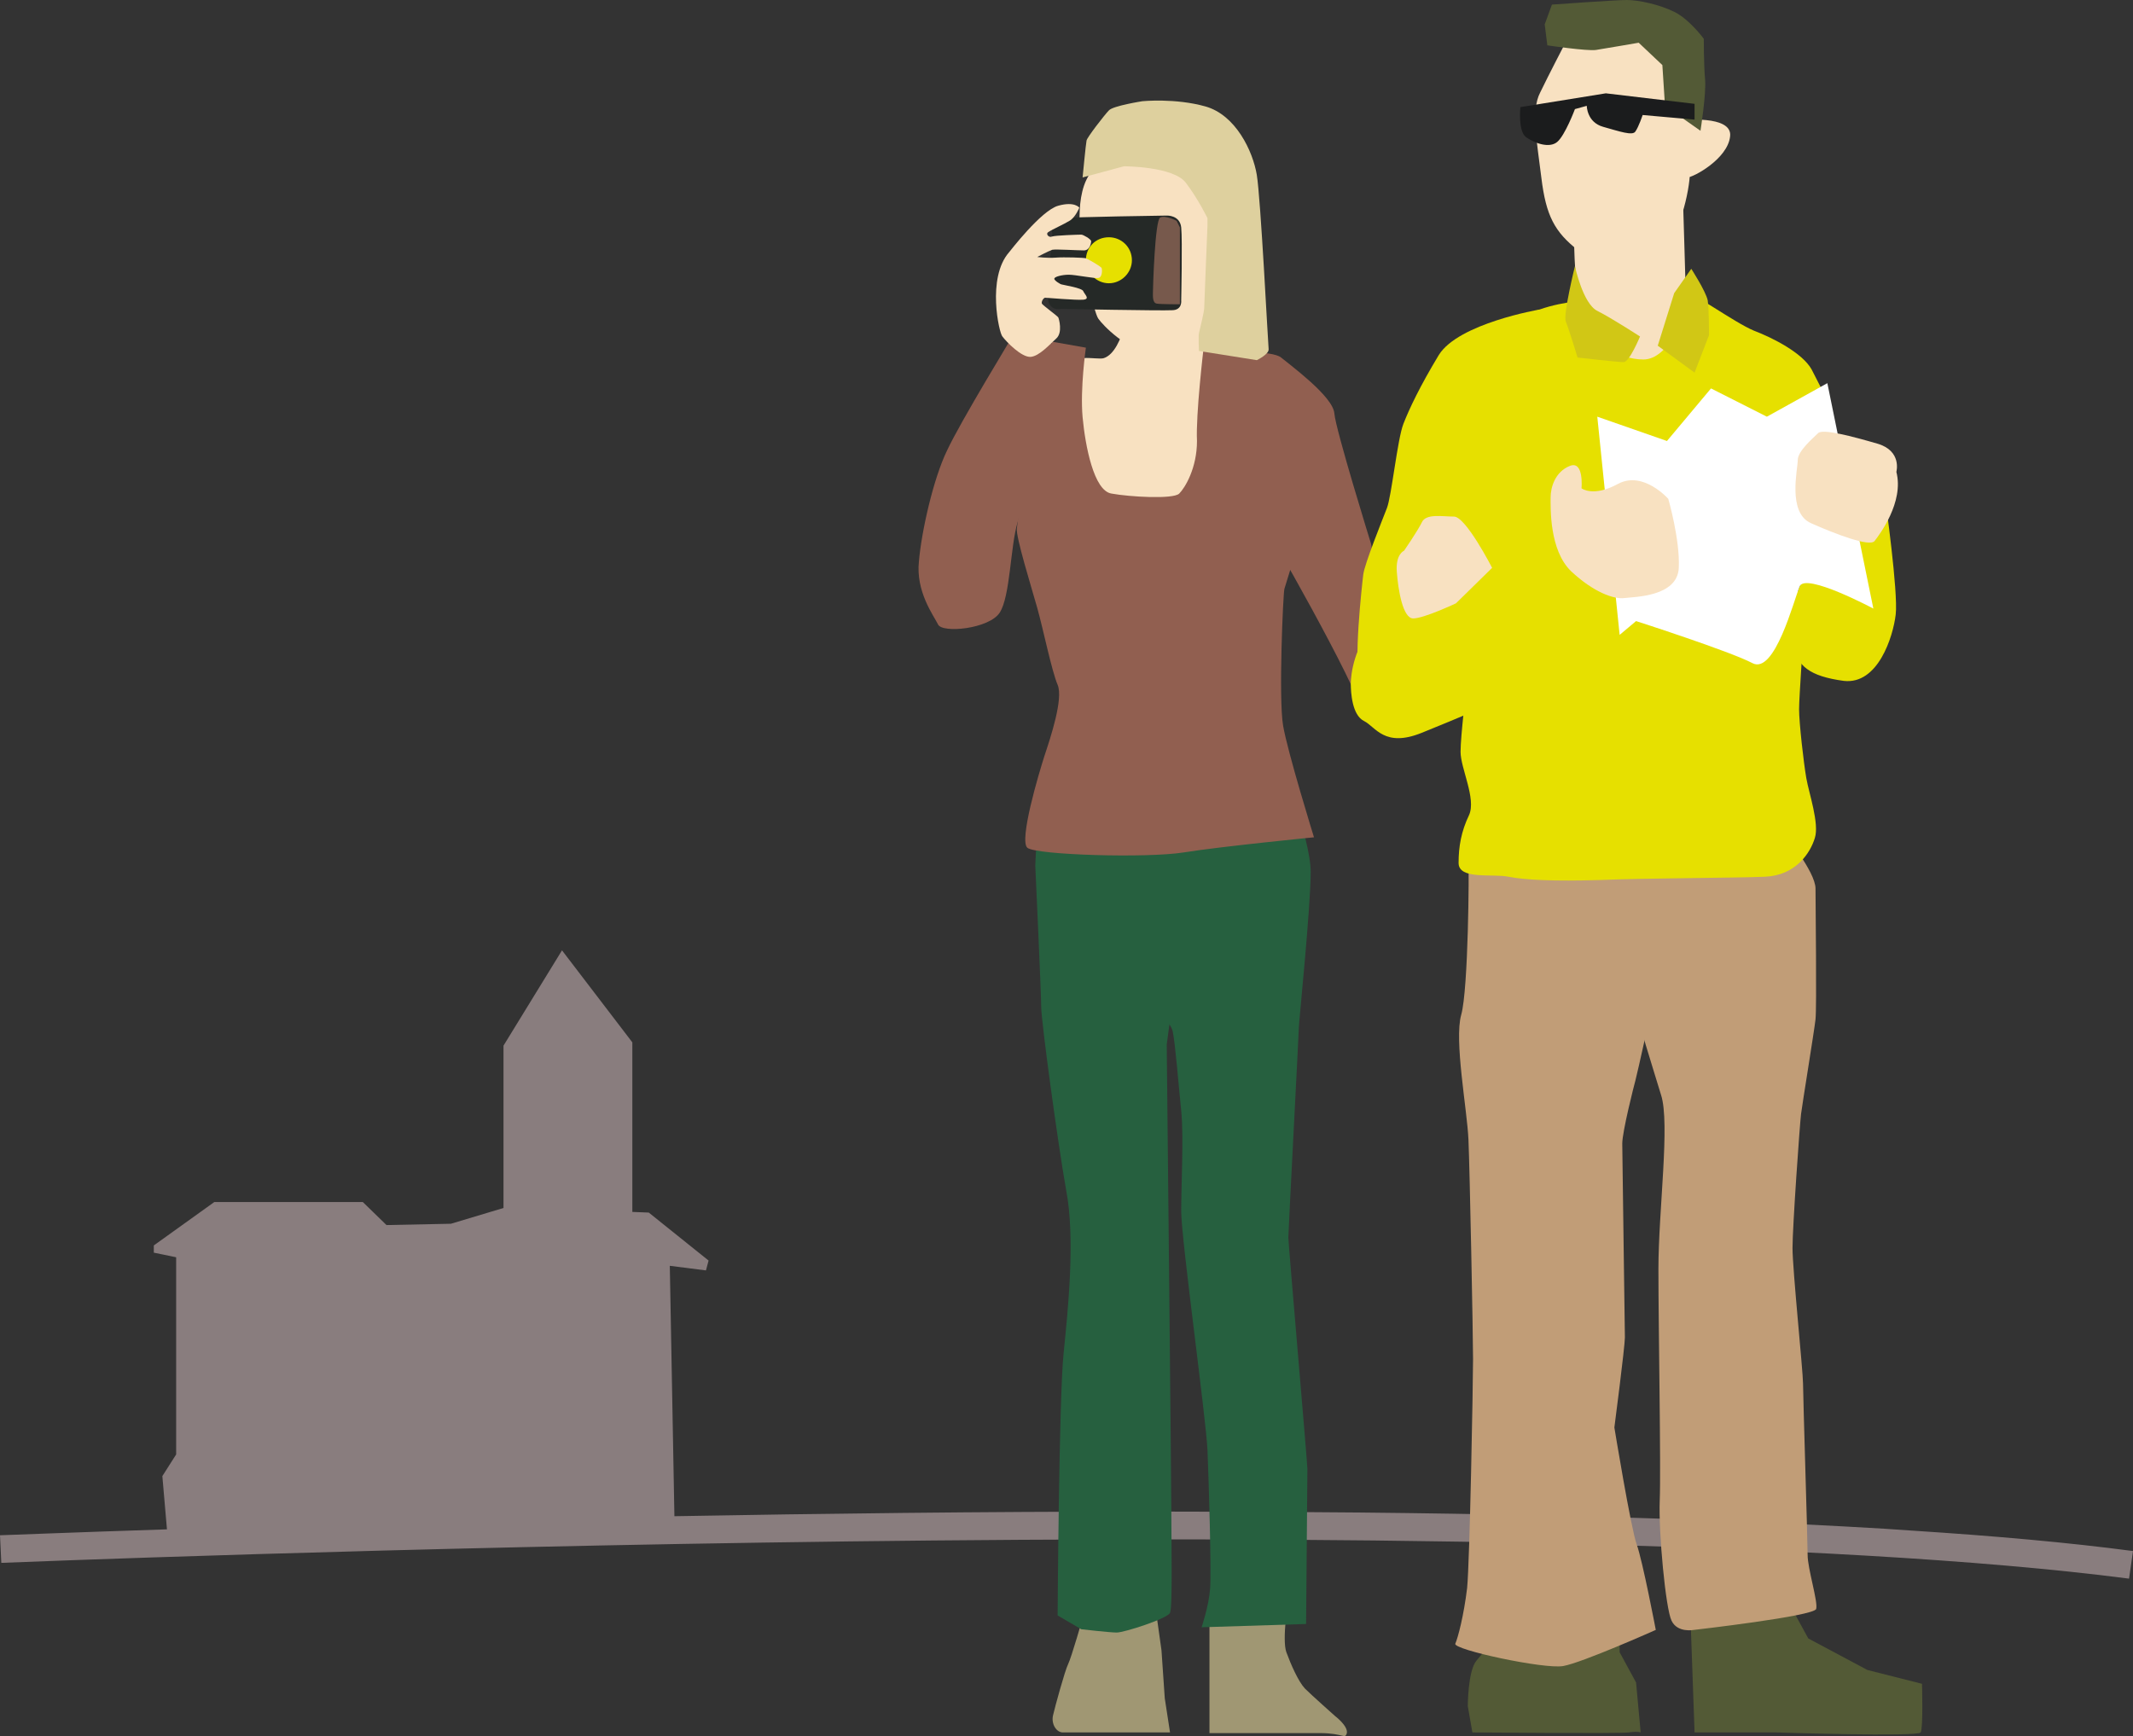
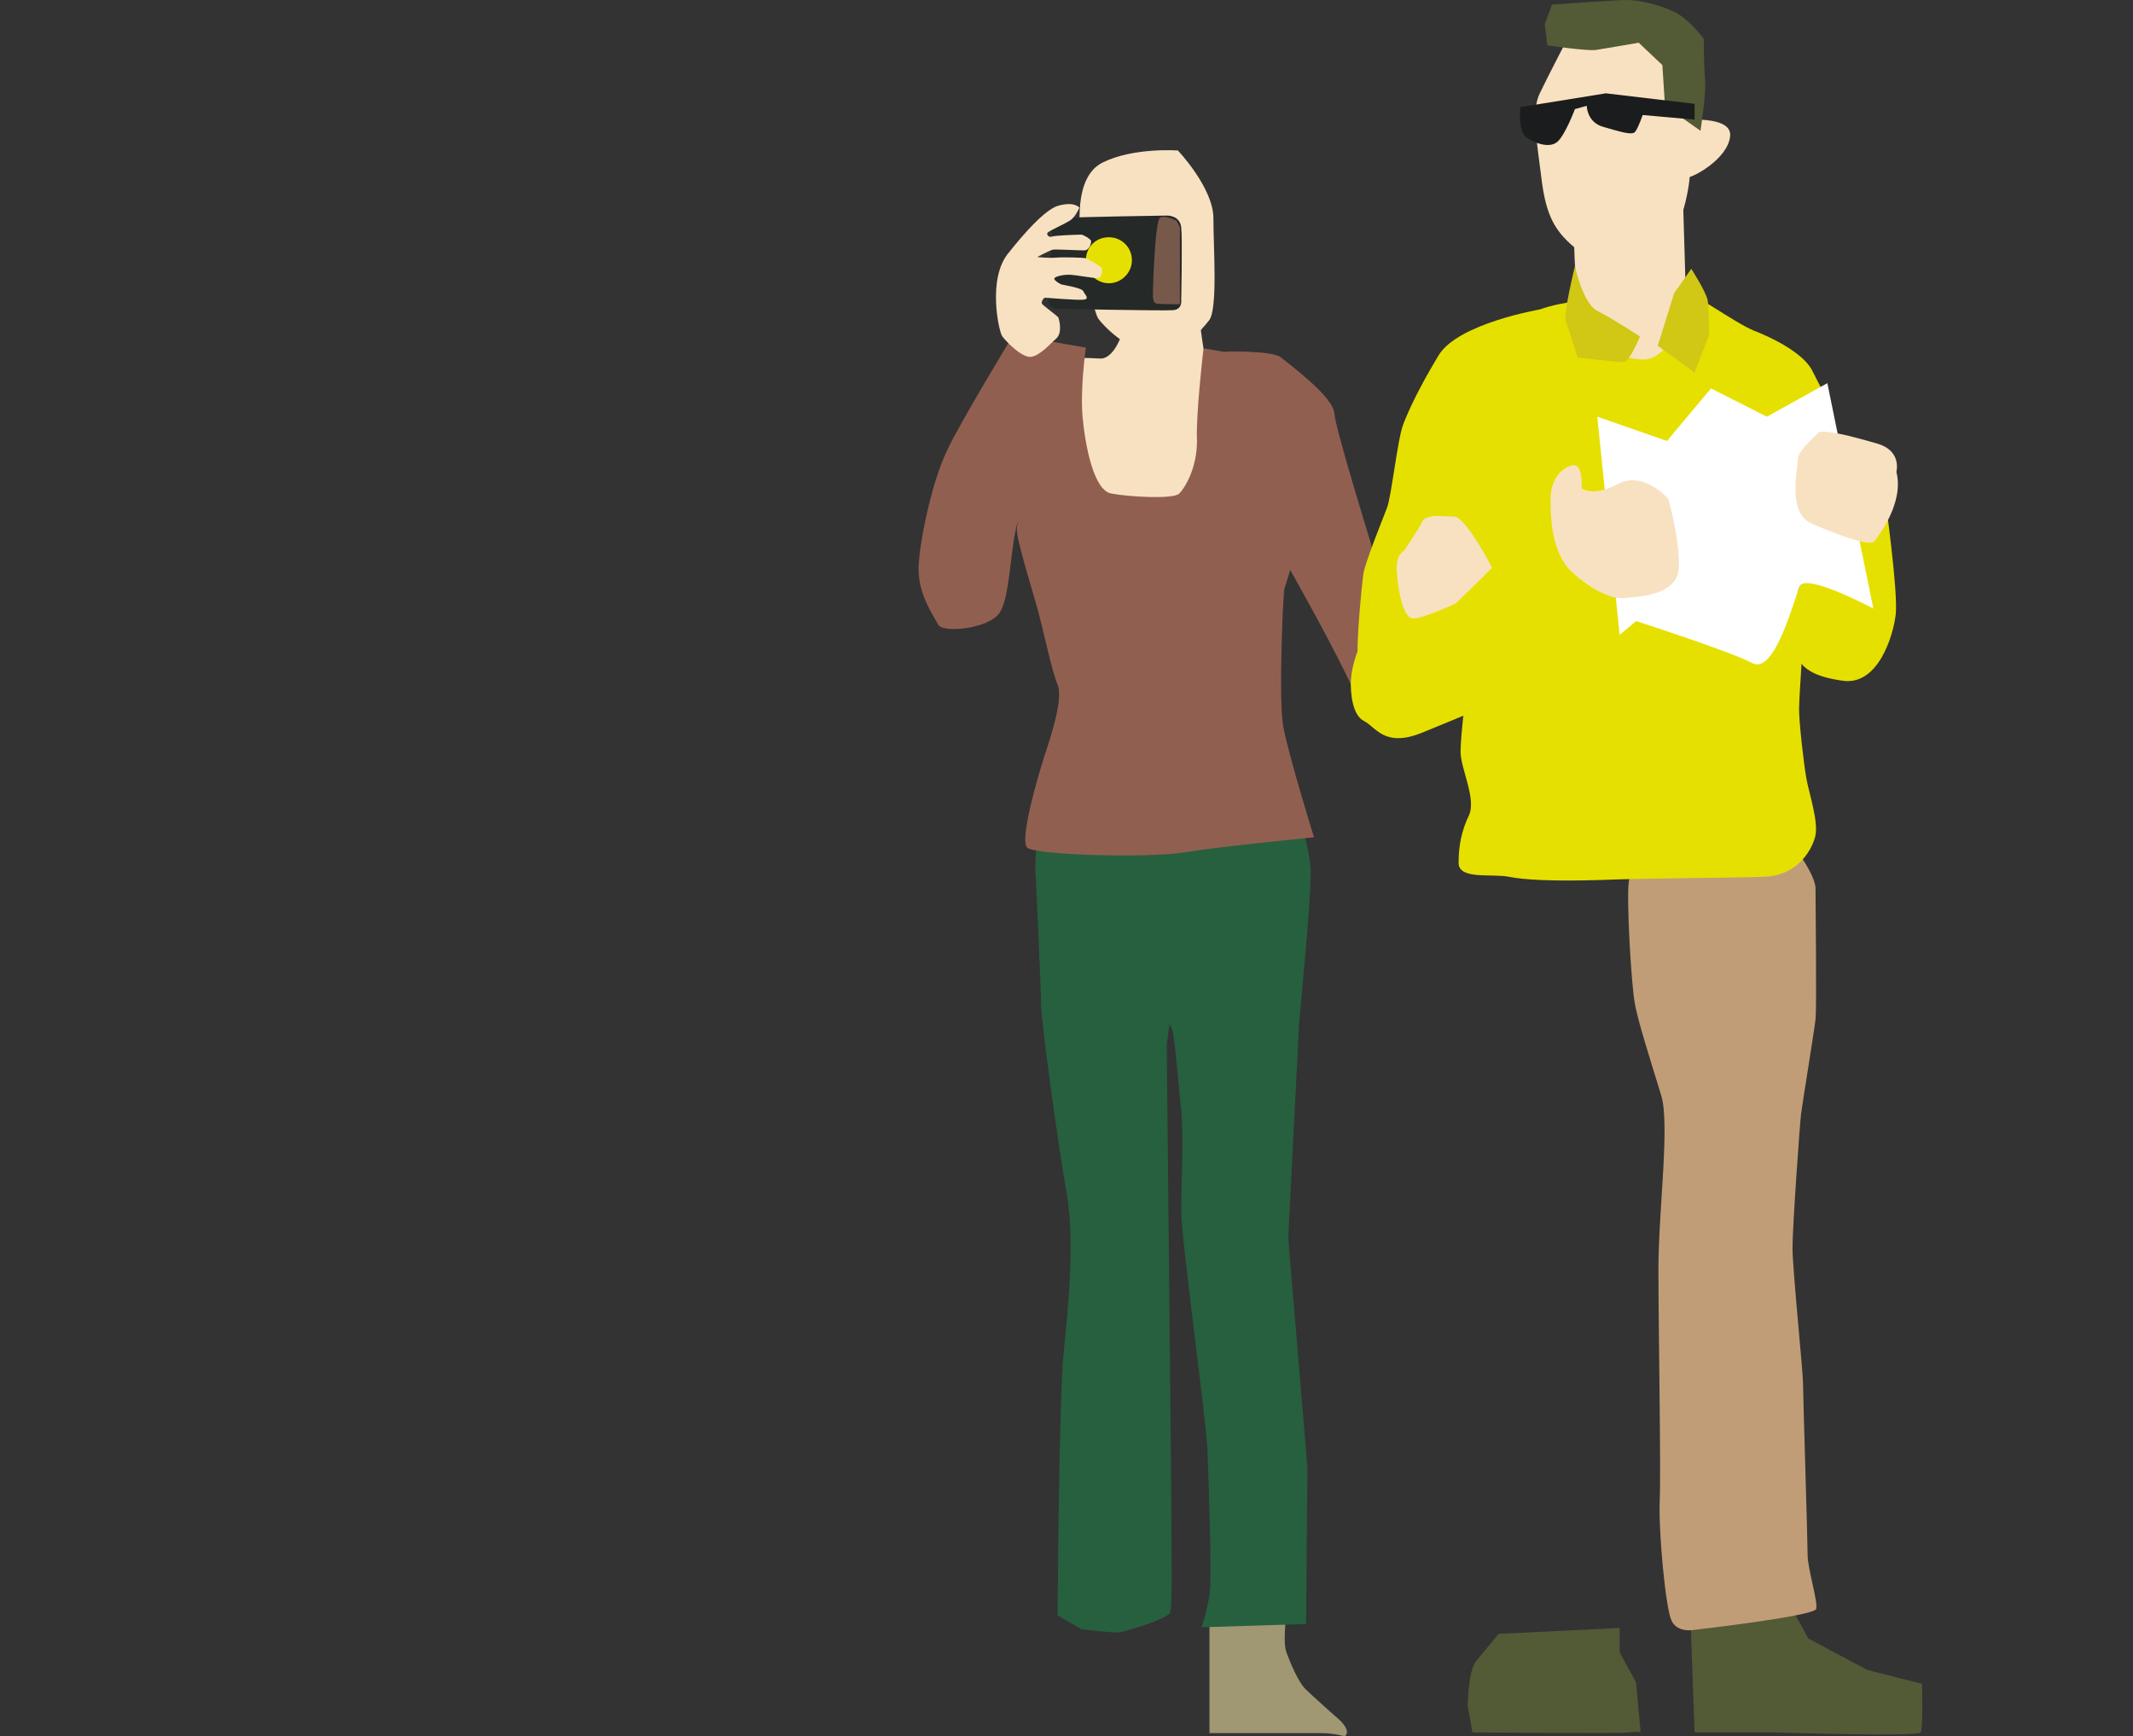
<svg xmlns="http://www.w3.org/2000/svg" style="fill:none" id="svg74" version="1.1" viewBox="0 0 113.575 92.451" height="92.451" width="113.575">
  <rect x="0" y="0" width="113.575" height="92.451" fill="#333333" stroke="none" />
  <defs id="defs78" />
-   <path style="fill:#897d7e" id="path2" d="m 101.85,81.515 -1.54,-0.105 c -11.095,-0.665 -24.535,-0.91 -37.94,-0.91 h -1.54 c -8.575,0 -17.115,0.105 -24.92,0.245 l -0.245,-13.335 1.925,0.245 0.14,-0.525 -3.185,-2.555 -0.875,-0.035 v -9.03 l -3.745,-4.9 -3.115,5.075 v 8.645 l -2.8,0.84 -3.43,0.07 -1.26,-1.225 h -7.91 l -3.22,2.31 v 0.385 l 1.19,0.245 v 10.5 l -0.735,1.155 0.245,2.835 C 3.465,81.62 0.175,81.76 0,81.76 l 0.07,1.47 c 0.805,-0.035 81.515,-3.29 113.295,0.84 l 0.21,-1.47 c -3.43,-0.455 -7.385,-0.805 -11.725,-1.085 z" />
  <path style="fill:#915f50" id="path4" d="m 65.24,18.725 c 0,0 2.52,-0.07 2.975,0.315 0.455,0.385 2.765,2.065 2.835,2.975 0.07,0.875 1.96,6.965 1.96,6.965 l 0.455,2.87 c 0,0 -0.805,7.21 -0.98,6.02 -0.14,-1.19 -5.145,-10.01 -5.355,-10.185 -0.245,-0.175 -1.505,-1.925 -1.68,-2.17 -0.14,-0.21 -0.21,-6.79 -0.21,-6.79 z" />
  <path style="fill:#535a36" id="path6" d="m 95.27,85.4 1.015,1.855 3.15,1.68 2.905,0.735 c 0,0 0.07,2.345 -0.07,2.59 -0.14,0.245 -7.7,0 -7.7,0 h -3.465 -0.875 l -0.245,-6.895 z" />
  <path style="fill:#535a36" id="path8" d="m 86.24,86.695 v 1.295 l 0.875,1.61 0.245,2.66 c 0,0 -0.14,-0.07 -0.63,0 -0.455,0.07 -8.33,0 -8.33,0 l -0.245,-1.4 c 0,0 0,-1.855 0.455,-2.415 0.455,-0.56 1.19,-1.435 1.19,-1.435 z" />
-   <path style="fill:#c19d77" id="path10" d="m 87.325,44.485 c 0,0 1.26,5.775 1.015,7.21 -0.245,1.435 -1.19,5.6 -1.26,5.845 -0.07,0.245 -0.7,2.73 -0.7,3.36 0,0.63 0.14,9.835 0.14,10.325 0,0.49 -0.56,4.795 -0.56,4.795 0,0 0.875,5.355 1.19,6.23 0.315,0.875 1.015,4.55 1.015,4.55 0,0 -3.92,1.75 -4.935,1.925 -1.015,0.175 -5.88,-0.875 -5.74,-1.19 0.14,-0.315 0.455,-1.505 0.63,-2.975 0.14,-1.435 0.315,-10.885 0.315,-12.18 0,-1.295 -0.175,-10.08 -0.245,-11.69 -0.07,-1.61 -0.77,-5.285 -0.385,-6.65 0.385,-1.365 0.42,-7.77 0.385,-8.085 0,-0.315 -0.07,-0.875 0.385,-1.05 0.455,-0.175 4.41,-1.365 5.425,-1.19 1.05,0.21 3.325,0.77 3.325,0.77 z" />
  <path style="fill:#c19d77" id="path12" d="m 94.955,44.345 c 0,0 1.715,2.065 1.715,2.975 0,0.875 0.07,6.335 0,6.965 -0.07,0.63 -0.7,4.48 -0.77,5.04 -0.07,0.56 -0.455,6.02 -0.455,7.14 0,1.12 0.56,6.58 0.56,7.21 0,0.63 0.245,8.4 0.245,9.135 0,0.735 0.56,2.485 0.455,2.87 -0.07,0.385 -6.51,1.12 -6.51,1.12 0,0 -0.875,0.175 -1.19,-0.49 -0.315,-0.63 -0.7,-4.725 -0.63,-6.405 0.07,-1.68 -0.07,-9.205 -0.07,-12.32 0,-3.115 0.63,-7.77 0.14,-9.275 -0.455,-1.505 -1.26,-3.99 -1.4,-4.9 -0.175,-0.875 -0.455,-5.53 -0.315,-6.475 0.14,-0.945 0.63,-2.555 2.345,-3.045 1.715,-0.525 5.88,0.455 5.88,0.455 z" />
  <path style="fill:#a09773" id="path14" d="m 68.6,85.155 c 0,0 -0.35,2.17 -0.105,2.835 0.245,0.665 0.63,1.54 0.98,1.925 0.35,0.35 1.61,1.47 1.61,1.47 0,0 0.7,0.525 0.63,0.91 -0.105,0.35 -0.175,0 -1.435,0 h -5.88 v -6.37 l 2.24,-0.63 z" />
-   <path style="fill:#a09773" id="path16" d="m 60.41,85.33 1.155,0.56 0.28,1.995 0.175,2.555 0.28,1.82 h -0.35 -5.355 c -0.35,0 -0.63,-0.455 -0.525,-0.91 0.105,-0.455 0.63,-2.38 0.805,-2.73 0.175,-0.35 0.805,-2.555 0.805,-2.555 z" />
  <path style="fill:#e6e000" id="path18" d="m 79.765,17.85 c 0.315,-0.245 0.77,-0.875 2.205,-1.365 1.4,-0.49 2.765,-0.49 3.15,-0.56 0.385,-0.07 3.99,-0.49 4.41,-0.49 0.42,0 2.835,1.75 3.85,2.17 1.015,0.385 2.59,1.19 3.08,2.065 0.455,0.875 0.945,1.855 0.945,1.855 0,0 -3.605,3.675 -3.85,3.745 -0.245,0.07 -2.59,4.34 -2.905,5.04 -0.315,0.735 -4.865,2.73 -5.74,2.73 -0.875,0 -2.135,0.245 -3.22,-0.385 -1.085,-0.63 -2.59,-4.55 -2.835,-5.355 -0.245,-0.805 0.91,-9.45 0.91,-9.45 z" />
  <path style="fill:#e6e000" id="path20" d="m 100.38,26.565 c 0,0 0.7,4.97 0.56,6.16 -0.14,1.19 -0.945,3.745 -2.765,3.535 -1.82,-0.245 -2.52,-0.805 -2.66,-1.925 -0.175,-1.12 0,-2.415 0.315,-3.115 0.315,-0.735 1.89,-3.43 1.89,-3.43 z" />
  <path style="fill:#f8e1c1" id="path22" d="m 86.065,1.505 c 0,0 1.575,-0.07 2.45,1.365 0.875,1.435 1.33,2.38 1.4,2.87 0.105,0.525 0.07,2.24 0.07,3.36 0,1.12 -0.63,3.605 -1.4,3.99 -0.77,0.385 -3.29,1.225 -4.55,0.245 -1.26,-0.98 -1.715,-1.855 -1.96,-3.85 -0.245,-1.995 -0.56,-3.605 -0.07,-4.55 0.455,-0.945 1.33,-2.625 1.33,-2.625 z" />
  <path style="fill:#f8e1c1" id="path24" d="m 89.46,6.405 c 0,0 2.835,-0.315 2.66,0.875 -0.14,1.19 -1.96,2.17 -2.275,2.17 -0.315,0 -0.77,-1.61 -0.77,-1.61 z" />
  <path style="fill:#f8e1c1" id="path26" d="m 88.34,10.01 1.26,0.175 c 0,0 0.175,5.67 0.175,6.09 0,0.385 -0.875,2.87 -2.275,2.87 -1.4,0 -2.905,-1.12 -2.975,-1.61 -0.07,-0.49 -0.56,-2.73 -0.63,-3.045 -0.07,-0.315 -0.14,-3.675 -0.14,-3.675 z" />
  <path style="fill:#f8e1c1" id="path28" d="m 63.77,16.24 c 0,0 0.28,2.415 0.455,3.045 0.175,0.63 0.14,3.115 0.14,3.605 0,0.49 0,3.64 -1.19,3.71 -1.19,0.07 -4.655,0.98 -5.215,-0.21 -0.56,-1.19 -0.91,-5.845 -0.98,-6.755 -0.07,-0.875 1.435,-0.455 1.785,-0.56 1.12,-0.35 1.435,-3.325 1.435,-3.325 z" />
  <path style="fill:#f8e1c1" id="path30" d="m 62.72,8.015 c 0,0 1.89,1.995 1.89,3.605 0,1.61 0.245,4.9 -0.245,5.46 -0.455,0.56 -1.575,1.925 -2.975,1.75 -1.4,-0.175 -2.66,-1.505 -2.905,-1.855 -0.245,-0.315 -0.945,-3.535 -0.945,-4.095 0,-0.56 -0.455,-3.43 1.19,-4.235 1.645,-0.805 3.99,-0.63 3.99,-0.63 z" />
  <path style="fill:#e6e000" id="path32" d="m 83.72,28.665 c 0,0 -3.08,1.365 -3.85,1.75 -0.77,0.385 -2.835,0.805 -3.78,1.295 -0.945,0.49 -1.68,0.385 -2.835,1.505 -1.155,1.12 -1.33,2.73 -1.33,3.185 0,0.49 0.07,1.68 0.7,1.995 0.63,0.315 1.085,1.435 3.08,0.63 1.96,-0.805 3.78,-1.505 5.18,-2.415 1.4,-0.875 2.59,-1.365 2.975,-2.24 0.385,-0.875 1.96,-2.485 1.575,-3.92 -0.385,-1.4 -1.715,-1.785 -1.715,-1.785 z" />
  <path style="fill:#e6e000" id="path34" d="m 95.34,30.555 c 0,0 0.7,1.435 0.7,2.415 0,0.98 -0.245,4.095 -0.245,4.795 0,0.735 0.245,2.87 0.385,3.675 0.14,0.805 0.7,2.415 0.455,3.185 -0.245,0.805 -1.015,1.995 -2.66,2.065 -1.645,0.07 -6.37,0.07 -8.785,0.175 -2.45,0.07 -3.99,0 -4.865,-0.175 -0.875,-0.175 -2.66,0.175 -2.66,-0.735 0,-0.875 0.14,-1.68 0.56,-2.555 0.385,-0.875 -0.455,-2.485 -0.455,-3.36 0,-0.875 0.315,-3.36 0.315,-3.605 0,-0.245 1.89,-3.92 1.89,-3.92 l 6.895,-3.43 z" />
  <path style="fill:#e6e000" id="path36" d="m 81.97,16.485 c 0,0 -4.305,0.735 -5.355,2.415 -1.015,1.68 -1.575,2.87 -1.89,3.675 -0.315,0.805 -0.63,3.85 -0.875,4.48 -0.245,0.63 -1.19,2.975 -1.26,3.535 -0.07,0.56 -0.56,5.04 -0.14,5.355 0.385,0.315 1.645,0.56 2.275,0.315 0.63,-0.245 2.835,-1.05 3.22,-1.295 0.385,-0.245 2.52,-3.29 2.59,-3.99 0.07,-0.735 0.77,-6.405 0.77,-6.965 0.035,-0.56 0.665,-7.525 0.665,-7.525 z" />
  <path style="fill:#f8e1c1" id="path38" d="m 79.45,30.24 c 0,0 -1.4,-2.73 -2.03,-2.73 -0.63,0 -1.505,-0.175 -1.715,0.315 -0.245,0.49 -0.945,1.505 -0.945,1.505 0,0 -0.455,0.175 -0.385,1.12 0.07,0.945 0.315,2.485 0.875,2.485 0.56,0 2.275,-0.805 2.275,-0.805 z" />
  <path style="fill:#535a36" id="path40" d="m 90.545,6.965 c 0,0 0.315,-1.995 0.245,-2.73 -0.07,-0.735 -0.07,-2.17 -0.07,-2.17 0,0 -0.77,-1.05 -1.575,-1.435 -0.77,-0.385 -1.89,-0.63 -2.52,-0.63 -0.63,0 -3.99,0.245 -3.99,0.245 l -0.385,1.05 0.14,1.12 c 0,0 2.135,0.315 2.59,0.245 0.455,-0.07 2.275,-0.385 2.275,-0.385 l 1.26,1.19 0.14,2.17 z" />
  <path style="fill:#1b1c1d" id="path42" d="m 90.23,5.53 -4.725,-0.56 -4.55,0.735 c 0,0 -0.14,1.295 0.315,1.61 0.455,0.315 1.225,0.595 1.645,0.245 0.42,-0.35 0.945,-1.75 0.945,-1.75 l 0.63,-0.175 c 0,0 0,0.875 0.875,1.12 0.875,0.245 1.575,0.49 1.715,0.245 0.175,-0.245 0.385,-0.875 0.385,-0.875 l 2.765,0.245 z" />
  <path style="fill:#d1c715" id="path44" d="m 90.055,14.315 c 0,0 0.77,1.19 0.875,1.68 0.07,0.49 0.07,1.855 0.07,1.855 l -0.77,1.995 -1.96,-1.435 0.875,-2.8 z" />
  <path style="fill:#d1c715" id="path46" d="m 83.86,14.175 c 0,0 0.42,1.995 1.19,2.38 0.77,0.385 2.275,1.365 2.275,1.365 0,0 -0.56,1.365 -0.875,1.365 -0.315,0 -2.45,-0.245 -2.45,-0.245 0,0 -0.455,-1.505 -0.63,-1.925 -0.14,-0.385 0.49,-2.94 0.49,-2.94 z" />
  <path style="fill:#26603f" id="path48" d="m 68.075,40.425 c 0,0 1.715,4.165 1.715,6.02 0,1.855 -0.63,8.015 -0.63,8.26 0,0.245 -0.56,10.885 -0.56,11.2 0,0.315 1.015,12.005 1.015,12.32 0,0.315 -0.07,8.26 -0.07,8.26 l -5.565,0.175 c 0,0 0.385,-1.12 0.455,-2.065 0.07,-0.945 -0.07,-5.67 -0.14,-7.35 -0.07,-1.68 -1.4,-11.27 -1.4,-12.74 0,-1.435 0.14,-3.99 0,-5.355 -0.14,-1.365 -0.315,-3.605 -0.455,-4.235 -0.175,-0.63 -0.56,-0.175 -0.77,-3.605 -0.245,-3.43 0.315,-6.02 0.315,-6.65 0,-0.63 0.7,-2.73 1.085,-2.975 0.385,-0.315 5.005,-1.26 5.005,-1.26 z" />
  <path style="fill:#26603f" id="path50" d="m 61.565,40.985 c 0,0 2.205,2.975 2.205,3.29 0,0.315 -1.085,7.84 -1.19,8.155 -0.07,0.315 -0.455,3.185 -0.455,3.185 0,0 0.245,23.45 0.245,24.99 0,1.505 0.07,4.97 -0.07,5.285 -0.14,0.315 -2.45,1.05 -2.835,1.05 -0.385,0 -1.89,-0.175 -1.89,-0.175 l -1.26,-0.735 c 0,0 0.07,-11.515 0.315,-13.93 0.245,-2.415 0.63,-6.16 0.14,-8.715 -0.455,-2.555 -1.33,-9.03 -1.33,-9.765 0,-0.735 -0.315,-7.525 -0.315,-7.525 0,0 0.14,-3.29 0.315,-3.745 0.14,-0.49 6.125,-1.365 6.125,-1.365 z" />
  <path style="fill:#915f50" id="path52" d="m 56,18.235 c 0,0 -1.4,8.33 -1.82,9.59 -0.385,1.295 -0.385,3.92 -0.945,4.795 -0.56,0.875 -3.08,1.12 -3.29,0.63 -0.245,-0.49 -1.19,-1.75 -1.015,-3.36 0.14,-1.61 0.77,-4.41 1.505,-5.915 0.7,-1.505 3.535,-6.16 3.535,-6.16 z" />
  <path style="fill:#915f50" id="path54" d="m 64.085,18.55 1.82,0.315 1.4,2.24 c 0,0 0.07,2.555 1.015,3.115 0.945,0.56 1.82,1.12 1.715,1.61 -0.07,0.49 -1.575,5.285 -1.645,5.53 -0.07,0.245 -0.315,5.845 -0.07,7.28 0.245,1.435 1.645,5.95 1.645,5.95 0,0 -4.97,0.49 -6.93,0.805 -1.96,0.315 -7.84,0.14 -8.33,-0.245 -0.455,-0.385 0.595,-3.92 0.91,-4.9 0.315,-0.945 1.015,-3.045 0.7,-3.78 -0.315,-0.735 -0.77,-2.975 -1.085,-4.095 -0.315,-1.12 -1.155,-3.815 -1.085,-4.235 0.035,-0.42 0.77,-5.67 0.875,-5.915 0.07,-0.245 0.385,-2.73 0.385,-2.73 l 0.63,-1.295 1.785,0.315 c 0,0 -0.315,2.17 -0.175,3.71 0.14,1.505 0.595,3.92 1.54,4.06 0.945,0.175 3.29,0.315 3.605,0 0.315,-0.315 0.945,-1.365 0.945,-2.8 -0.07,-1.4 0.35,-4.935 0.35,-4.935 z" />
-   <path style="fill:#f8e1c1" id="path56" d="m 64.47,11.9 c 0,0 0.665,-0.665 1.12,-0.175 0.455,0.49 0.175,1.61 0.14,1.785 -0.035,0.175 -1.505,1.085 -1.505,1.085 z" />
-   <path style="fill:#ded09e" id="path58" d="m 59.85,8.855 c 0,0 2.625,0 3.29,0.875 0.665,0.875 1.155,1.89 1.155,1.89 v 0.385 c 0,0 -0.175,4.235 -0.175,4.41 0,0.175 -0.245,1.19 -0.28,1.33 -0.035,0.105 0,0.945 0,0.945 l 3.08,0.49 c 0,0 0.665,-0.315 0.63,-0.595 -0.035,-0.315 -0.42,-8.015 -0.63,-9.275 -0.21,-1.26 -1.12,-3.185 -2.73,-3.64 -1.61,-0.455 -3.36,-0.28 -3.36,-0.28 0,0 -1.575,0.245 -1.785,0.49 -0.21,0.21 -1.19,1.47 -1.19,1.61 -0.035,0.14 -0.21,1.96 -0.21,1.96 z" />
  <path style="fill:#ffffff" id="path60" d="m 97.3,20.405 2.45,12.005 c 0,0 -3.605,-1.925 -3.92,-1.19 -0.315,0.735 -1.33,4.725 -2.52,4.095 -1.19,-0.63 -6.195,-2.24 -6.195,-2.24 l -0.875,0.735 -1.19,-11.62 3.71,1.295 2.345,-2.8 2.975,1.505 z" />
  <path style="fill:#f8e1c1" id="path62" d="m 88.83,26.565 c 0,0 -1.33,-1.505 -2.66,-0.805 -1.33,0.735 -1.96,0.245 -1.96,0.245 0,0 0.14,-1.505 -0.63,-1.19 -0.77,0.315 -1.015,1.12 -1.015,1.68 0,0.56 -0.07,2.8 1.085,3.92 1.19,1.12 2.275,1.505 2.835,1.435 0.56,-0.07 2.835,-0.07 2.905,-1.61 0.07,-1.505 -0.56,-3.675 -0.56,-3.675 z" />
  <path style="fill:#f8e1c1" id="path64" d="m 100.975,25.13 c 0,0 0.315,-1.12 -1.015,-1.505 -1.33,-0.385 -2.905,-0.805 -3.15,-0.56 -0.245,0.245 -1.085,0.945 -1.085,1.435 0,0.49 -0.56,2.8 0.7,3.36 1.26,0.56 3.15,1.295 3.395,0.945 0.245,-0.315 1.575,-2.065 1.155,-3.675 z" />
  <path style="fill:#252927" id="path66" d="m 56.035,12.46 c 0,0 -0.21,-0.77 0.455,-0.84 0.665,-0.07 5.635,-0.14 5.635,-0.14 0,0 0.7,-0.035 0.77,0.63 0.07,0.665 0,3.885 0,3.885 0,0 0.07,0.525 -0.49,0.525 -0.56,0.035 -5.915,-0.07 -5.915,-0.07 0,0 -0.7,0.175 -0.7,-0.7 0,-0.84 0.245,-3.29 0.245,-3.29 z" />
  <path style="fill:#77594c" id="path68" d="m 62.65,11.76 c 0,0 -0.595,-0.315 -0.875,-0.175 -0.28,0.14 -0.385,3.78 -0.385,3.955 0,0.21 -0.035,0.595 0.21,0.63 0.21,0.035 1.225,0.035 1.225,0.035 V 12.11 Z" />
  <path style="fill:#e6e000" id="path70" d="m 57.82,13.86 c 0,0.665 0.56,1.225 1.225,1.225 0.665,0 1.225,-0.56 1.225,-1.225 0,-0.7 -0.56,-1.225 -1.225,-1.225 -0.7,0 -1.225,0.525 -1.225,1.225 z" />
  <path style="fill:#f8e1c1" id="path72" d="m 53.725,13.44 c 0.035,-0.035 1.715,-2.24 2.625,-2.485 0.875,-0.245 1.12,0.105 1.12,0.105 0,0 -0.21,0.525 -0.525,0.7 -0.28,0.175 -0.91,0.455 -1.12,0.595 -0.175,0.105 0.035,0.315 0.175,0.245 0.175,-0.07 1.47,-0.105 1.575,-0.105 0.105,0 0.525,0.245 0.525,0.35 0,0.105 -0.07,0.49 -0.385,0.49 -0.315,0 -1.47,-0.07 -1.68,-0.035 -0.21,0.07 -0.805,0.385 -0.805,0.385 0,0 0.525,0.07 0.98,0.035 0.455,-0.035 1.505,0 1.61,0.035 0.105,0.035 0.84,0.455 0.84,0.525 0.035,0.105 0.035,0.49 -0.175,0.525 -0.21,0.035 -1.225,-0.175 -1.575,-0.175 -0.35,0 -0.77,0.105 -0.77,0.21 -0.035,0.07 0.315,0.315 0.42,0.315 0.105,0.035 1.05,0.175 1.12,0.35 0.07,0.175 0.385,0.42 0,0.455 -0.385,0.035 -1.96,-0.105 -2.03,-0.105 -0.07,0 -0.21,0.175 -0.175,0.315 0.07,0.105 0.84,0.665 0.875,0.735 0.035,0.07 0.245,0.805 -0.105,1.12 -0.35,0.315 -0.91,0.945 -1.365,0.98 -0.49,0.035 -1.295,-0.805 -1.505,-1.085 -0.175,-0.175 -0.84,-3.115 0.35,-4.48 z" />
</svg>